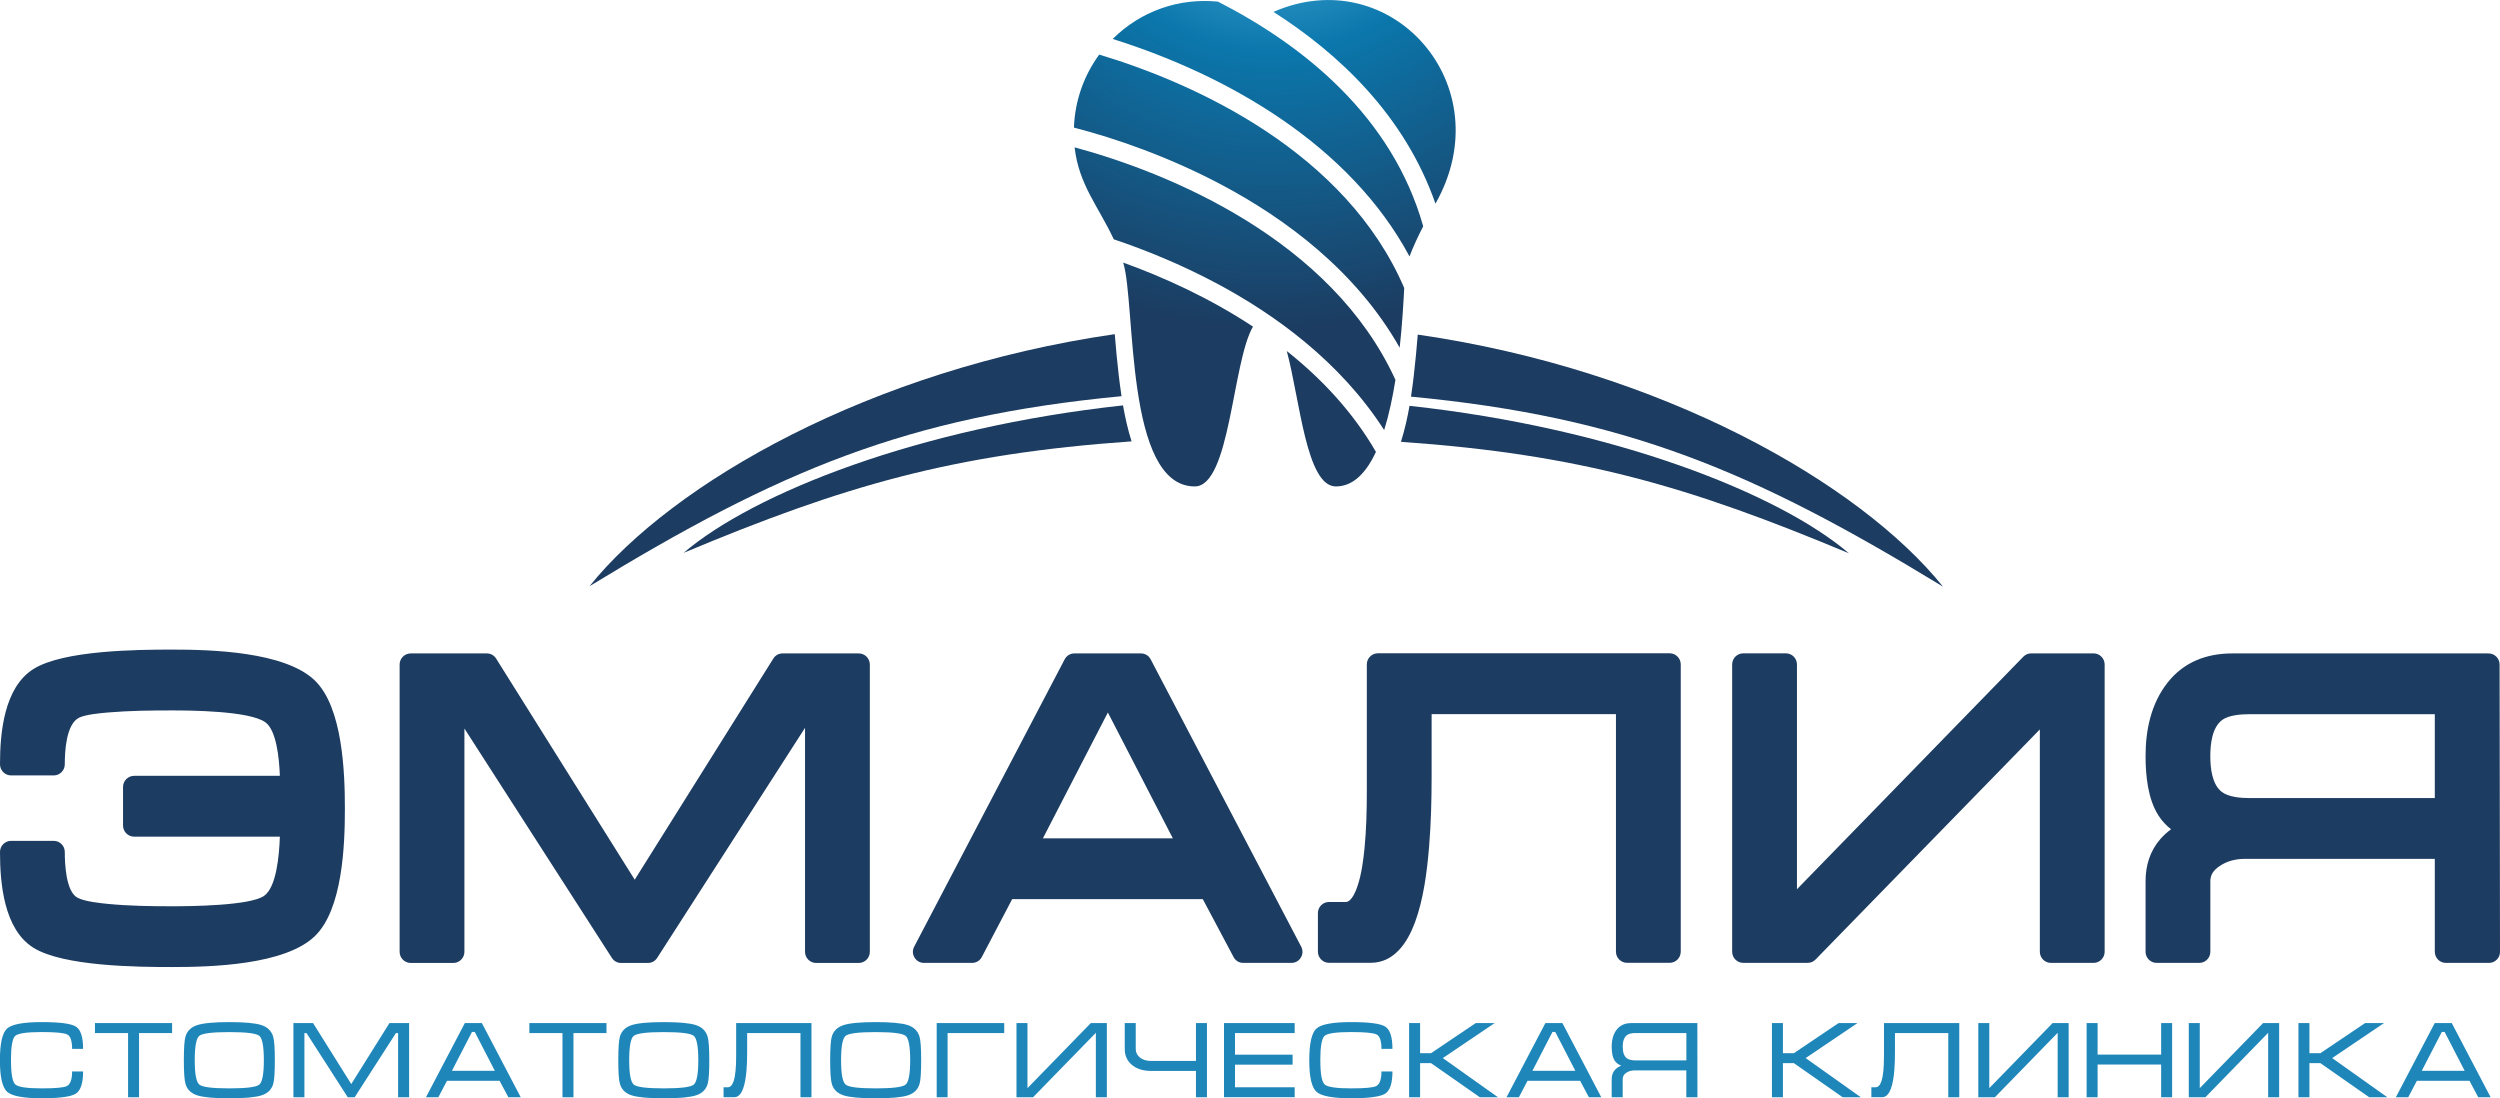
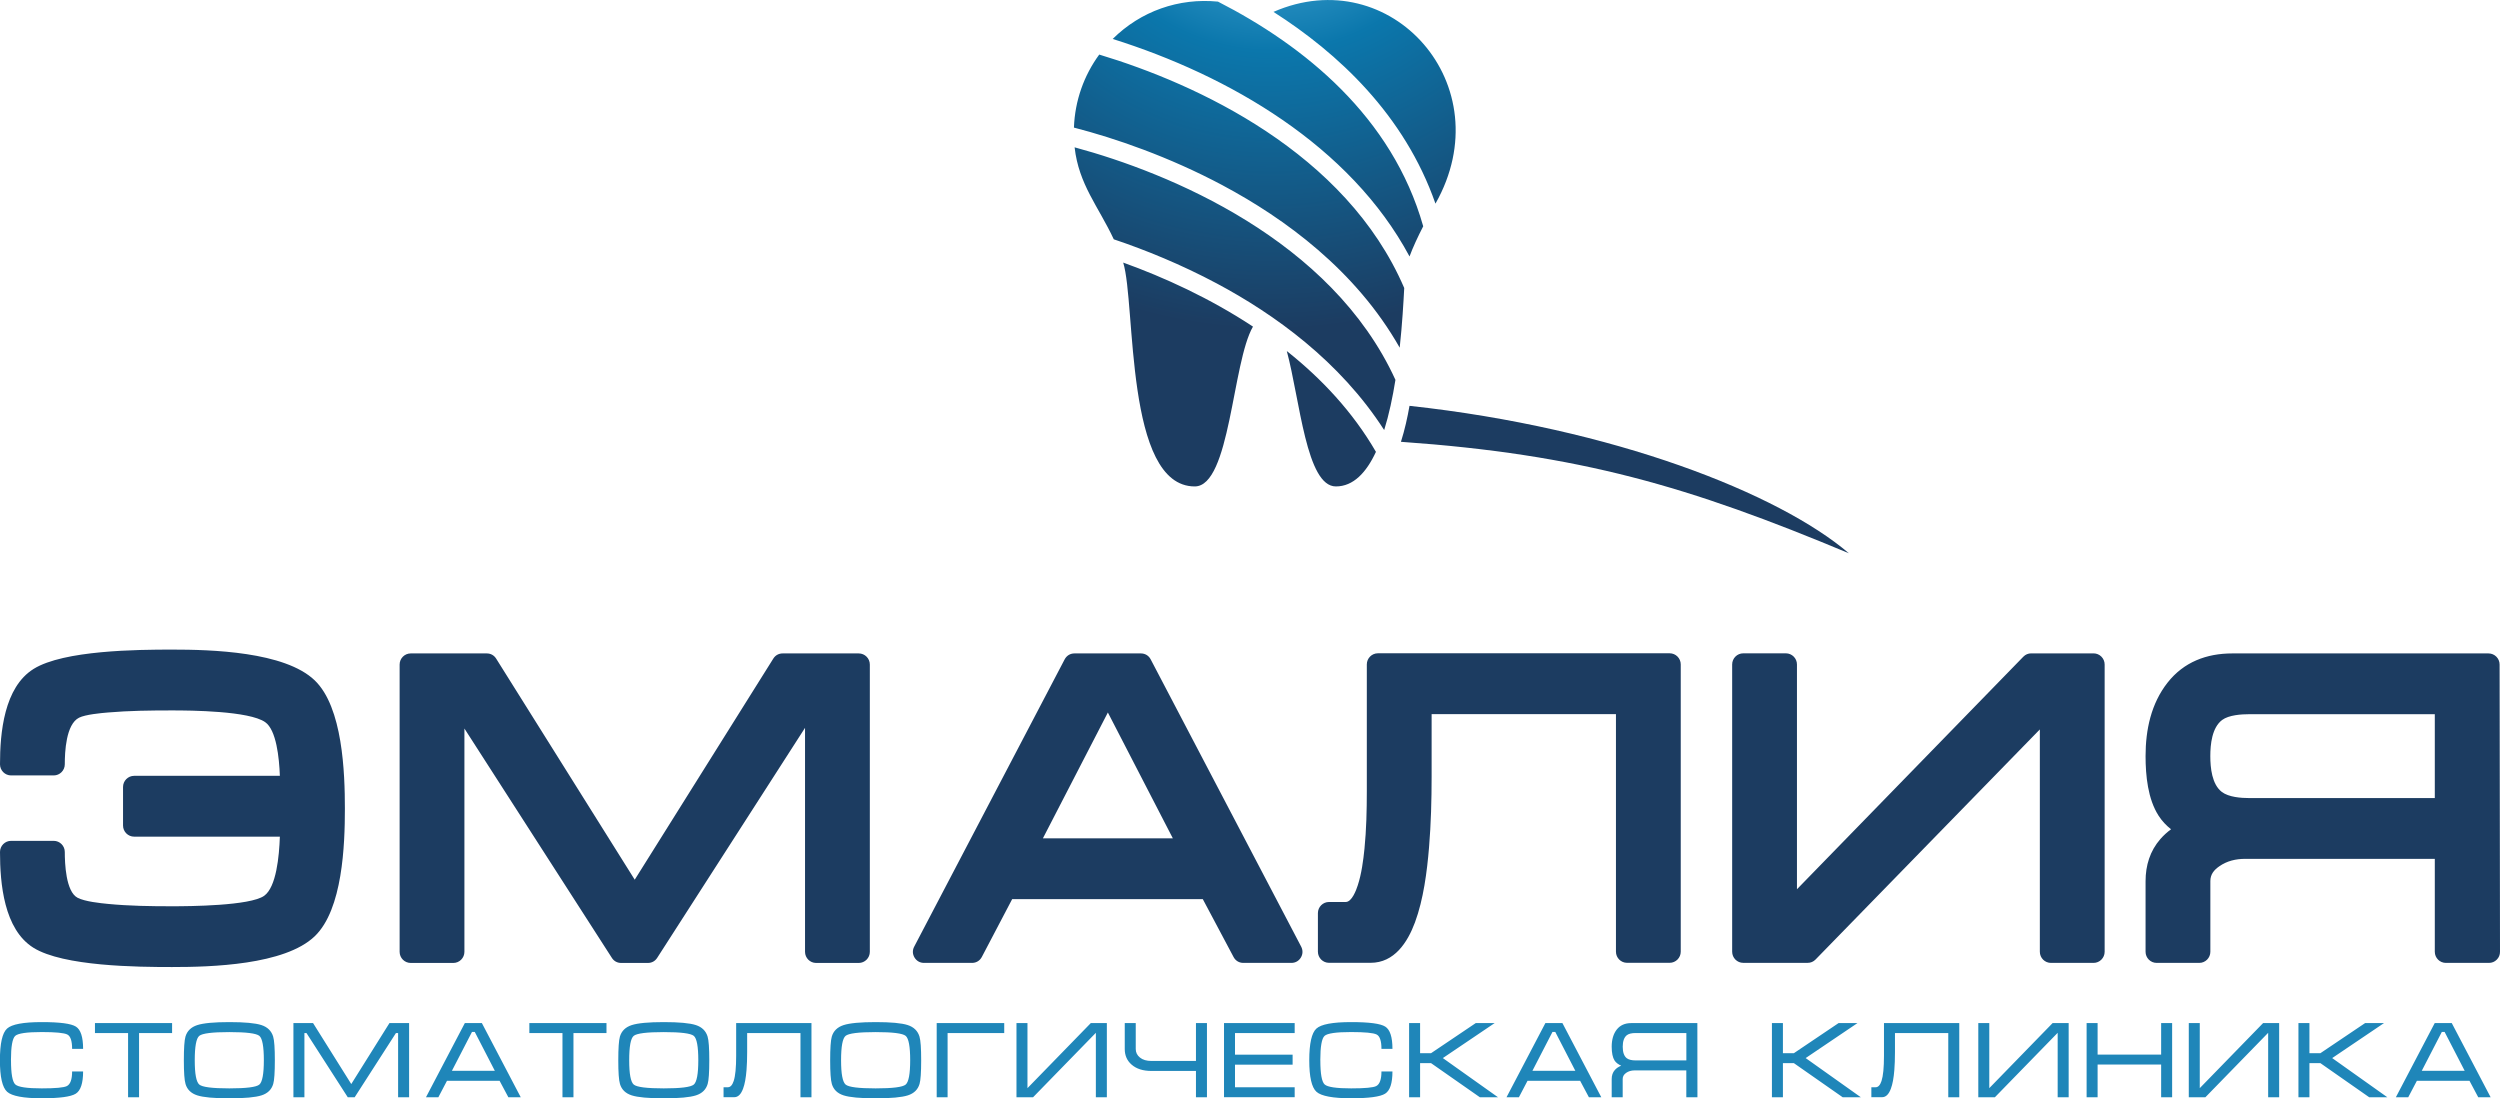
<svg xmlns="http://www.w3.org/2000/svg" width="239" height="105" viewBox="0 0 239 105" fill="none">
  <g clip-path="url(#clip0_420_69)">
    <path fill-rule="evenodd" clip-rule="evenodd" d="M26.755 74.169C26.69 72.431 26.42 69.779 25.348 69.035C23.816 67.963 18.261 67.916 16.442 67.916C14.413 67.916 12.341 67.941 10.321 68.114C9.648 68.169 8.172 68.307 7.563 68.609C6.302 69.233 6.194 71.897 6.194 73.068C6.194 73.653 5.718 74.131 5.135 74.131H1.06C0.476 74.131 0 73.653 0 73.068C0 70.068 0.382 65.703 3.222 63.943C6.096 62.161 13.148 62.101 16.447 62.101C20.162 62.101 27.209 62.286 30.084 65.04C32.765 67.61 32.971 73.873 32.971 77.316C32.971 80.759 32.76 86.949 30.084 89.51C27.209 92.264 20.157 92.449 16.447 92.449C13.161 92.449 6.061 92.389 3.2 90.607C0.369 88.842 0 84.439 0 81.448C0 80.862 0.476 80.385 1.06 80.385H5.135C5.718 80.385 6.194 80.862 6.194 81.448C6.194 82.507 6.284 85.253 7.43 85.834C8.125 86.187 9.566 86.342 10.334 86.415C12.346 86.609 14.422 86.639 16.442 86.639C18.073 86.639 23.911 86.6 25.258 85.636C26.416 84.805 26.69 81.861 26.755 79.984H12.822C12.239 79.984 11.762 79.507 11.762 78.921V75.233C11.762 74.647 12.239 74.169 12.822 74.169H26.755ZM60.678 84.103L73.928 62.962C74.126 62.643 74.452 62.467 74.825 62.467H82.096C82.68 62.467 83.156 62.944 83.156 63.53V90.995C83.156 91.58 82.68 92.058 82.096 92.058H78.021C77.438 92.058 76.961 91.58 76.961 90.995V69.581L62.827 91.571C62.625 91.885 62.308 92.058 61.939 92.058H59.382C59.013 92.058 58.691 91.885 58.494 91.571L44.398 69.646V90.995C44.398 91.58 43.922 92.058 43.339 92.058H39.264C38.68 92.058 38.204 91.58 38.204 90.995V63.53C38.204 62.944 38.68 62.467 39.264 62.467H46.535C46.908 62.467 47.23 62.643 47.431 62.962L60.682 84.103H60.678ZM114.989 85.959H96.763L93.863 91.485C93.674 91.842 93.331 92.053 92.927 92.053H88.333C87.951 92.053 87.626 91.868 87.428 91.541C87.231 91.214 87.218 90.835 87.398 90.499L101.781 63.035C101.97 62.677 102.313 62.467 102.717 62.467H109.07C109.473 62.467 109.82 62.677 110.005 63.035L124.392 90.499C124.568 90.84 124.56 91.214 124.362 91.541C124.165 91.868 123.839 92.053 123.457 92.053H118.863C118.46 92.053 118.117 91.847 117.928 91.489L114.989 85.959ZM154.485 68.273H136.863V74.238C136.863 76.485 136.802 78.749 136.618 80.987C136.425 83.32 136.086 85.98 135.271 88.18C134.559 90.099 133.298 92.045 131.029 92.045H127.052C126.469 92.045 125.992 91.567 125.992 90.982V87.293C125.992 86.707 126.469 86.23 127.052 86.23H128.652C129.248 86.23 129.664 85.063 129.802 84.637C130.162 83.54 130.329 82.27 130.445 81.125C130.625 79.304 130.668 77.454 130.668 75.624V63.517C130.668 62.931 131.144 62.454 131.728 62.454H159.619C160.203 62.454 160.679 62.931 160.679 63.517V90.982C160.679 91.567 160.203 92.045 159.619 92.045H155.544C154.961 92.045 154.485 91.567 154.485 90.982V68.269V68.273ZM195.005 69.736L173.565 91.731C173.359 91.941 173.106 92.049 172.81 92.049H166.654C166.071 92.049 165.595 91.571 165.595 90.986V63.521C165.595 62.936 166.071 62.458 166.654 62.458H170.73C171.313 62.458 171.789 62.936 171.789 63.521V85.012L193.431 62.781C193.637 62.57 193.894 62.462 194.19 62.462H200.144C200.727 62.462 201.204 62.94 201.204 63.525V90.99C201.204 91.576 200.727 92.053 200.144 92.053H196.069C195.485 92.053 195.009 91.576 195.009 90.99V69.74L195.005 69.736ZM232.767 82.106H214.639C213.742 82.106 212.893 82.304 212.155 82.825C211.653 83.174 211.31 83.596 211.31 84.228V90.99C211.31 91.576 210.834 92.053 210.251 92.053H206.175C205.592 92.053 205.116 91.576 205.116 90.99V84.241C205.116 82.735 205.54 81.349 206.536 80.208C206.84 79.86 207.183 79.55 207.552 79.278C207.093 78.917 206.69 78.491 206.364 77.987C205.33 76.382 205.116 74.144 205.116 72.28C205.116 69.771 205.643 67.261 207.222 65.256C208.771 63.289 210.941 62.467 213.408 62.467H237.902C238.485 62.467 238.961 62.944 238.961 63.525L239 90.99C239 91.283 238.897 91.537 238.691 91.743C238.485 91.95 238.232 92.053 237.94 92.053H233.827C233.243 92.053 232.767 91.576 232.767 90.99V82.111V82.106ZM112.124 80.144L105.912 68.114L99.701 80.144H112.124ZM232.767 76.296V68.277H215.038C214.279 68.277 213.077 68.355 212.438 68.828C211.46 69.56 211.306 71.169 211.306 72.284C211.306 73.399 211.456 74.983 212.408 75.71C213.065 76.21 214.248 76.296 215.038 76.296H232.767Z" fill="#1C3C61" />
    <path d="M1.052 101.363C1.052 102.654 1.189 103.425 1.464 103.674C1.738 103.924 2.579 104.049 3.994 104.049C5.307 104.049 6.105 103.976 6.392 103.829C6.727 103.657 6.894 103.192 6.894 102.43H7.945C7.945 103.554 7.709 104.264 7.242 104.557C6.774 104.849 5.689 104.996 3.982 104.996C2.274 104.996 1.142 104.789 0.683 104.376C0.224 103.963 -0.008 102.96 -0.008 101.363C-0.008 99.766 0.22 98.746 0.674 98.333C1.129 97.919 2.231 97.713 3.986 97.713C5.74 97.713 6.796 97.855 7.255 98.143C7.714 98.432 7.945 99.138 7.945 100.27H6.894C6.894 99.512 6.74 99.052 6.431 98.897C6.122 98.742 5.311 98.664 3.99 98.664C2.57 98.664 1.725 98.785 1.455 99.03C1.185 99.275 1.047 100.055 1.047 101.359L1.052 101.363ZM9.078 97.808H16.452V98.759H13.294V104.897H12.244V98.759H9.078V97.808ZM21.925 105C20.463 105 19.437 104.905 18.854 104.716C18.271 104.527 17.897 104.165 17.739 103.636C17.627 103.27 17.576 102.516 17.576 101.367C17.576 100.218 17.627 99.448 17.73 99.099C17.889 98.561 18.262 98.195 18.854 98.001C19.446 97.808 20.471 97.713 21.925 97.713C23.38 97.713 24.413 97.808 24.992 97.997C25.572 98.186 25.945 98.552 26.112 99.09C26.224 99.456 26.275 100.214 26.275 101.367C26.275 102.521 26.224 103.278 26.121 103.623C25.962 104.161 25.593 104.527 25.005 104.716C24.422 104.905 23.392 105 21.921 105H21.925ZM21.925 104.049C23.547 104.049 24.503 103.928 24.791 103.687C25.078 103.446 25.224 102.671 25.224 101.363C25.224 100.055 25.083 99.271 24.795 99.03C24.508 98.789 23.551 98.668 21.921 98.668C20.291 98.668 19.334 98.789 19.047 99.03C18.76 99.271 18.618 100.05 18.618 101.363C18.618 102.676 18.764 103.433 19.051 103.683C19.339 103.928 20.295 104.049 21.917 104.049H21.925ZM29.93 97.808L33.581 103.636L37.231 97.808H39.11V104.897H38.059V98.759H37.853L33.907 104.897H33.246L29.299 98.759H29.102V104.897H28.051V97.808H29.93ZM46.068 97.808L49.783 104.897H48.599L47.762 103.326H42.73L41.907 104.897H40.723L44.438 97.808H46.076H46.068ZM47.307 102.37L45.39 98.656H45.12L43.202 102.37H47.307ZM50.606 97.808H57.98V98.759H54.823V104.897H53.772V98.759H50.606V97.808ZM63.458 105C61.995 105 60.97 104.905 60.387 104.716C59.803 104.527 59.43 104.165 59.271 103.636C59.16 103.27 59.108 102.516 59.108 101.367C59.108 100.218 59.16 99.448 59.263 99.099C59.422 98.561 59.795 98.195 60.387 98.001C60.979 97.808 62.004 97.713 63.458 97.713C64.912 97.713 65.946 97.808 66.525 97.997C67.104 98.186 67.478 98.552 67.645 99.09C67.756 99.456 67.808 100.214 67.808 101.367C67.808 102.521 67.756 103.278 67.653 103.623C67.495 104.161 67.126 104.527 66.538 104.716C65.955 104.905 64.925 105 63.454 105H63.458ZM63.458 104.049C65.08 104.049 66.036 103.928 66.324 103.687C66.611 103.446 66.757 102.671 66.757 101.363C66.757 100.055 66.615 99.271 66.328 99.03C66.04 98.789 65.084 98.668 63.454 98.668C61.824 98.668 60.867 98.789 60.58 99.03C60.292 99.271 60.151 100.05 60.151 101.363C60.151 102.676 60.297 103.433 60.584 103.683C60.871 103.928 61.828 104.049 63.45 104.049H63.458ZM69.172 103.941H69.584C69.824 103.941 70.008 103.743 70.141 103.343C70.3 102.861 70.377 102.056 70.377 100.933V97.808H77.576V104.897H76.525V98.759H71.428V100.575C71.428 101.23 71.407 101.806 71.368 102.293C71.308 103.059 71.197 103.657 71.038 104.075C70.836 104.621 70.558 104.892 70.197 104.892H69.172V103.941ZM83.714 105C82.251 105 81.226 104.905 80.643 104.716C80.059 104.527 79.686 104.165 79.527 103.636C79.416 103.27 79.364 102.516 79.364 101.367C79.364 100.218 79.416 99.448 79.519 99.099C79.677 98.561 80.051 98.195 80.643 98.001C81.235 97.808 82.26 97.713 83.714 97.713C85.168 97.713 86.202 97.808 86.781 97.997C87.36 98.186 87.734 98.552 87.901 99.09C88.012 99.456 88.064 100.214 88.064 101.367C88.064 102.521 88.012 103.278 87.909 103.623C87.751 104.161 87.382 104.527 86.794 104.716C86.211 104.905 85.181 105 83.71 105H83.714ZM83.714 104.049C85.336 104.049 86.292 103.928 86.58 103.687C86.867 103.446 87.013 102.671 87.013 101.363C87.013 100.055 86.871 99.271 86.584 99.03C86.296 98.789 85.34 98.668 83.71 98.668C82.08 98.668 81.123 98.789 80.836 99.03C80.548 99.271 80.407 100.05 80.407 101.363C80.407 102.676 80.553 103.433 80.84 103.683C81.127 103.928 82.084 104.049 83.706 104.049H83.714ZM89.548 104.897H90.59V98.759H96.004V97.808H89.548V104.897ZM105.815 97.808H104.279L98.226 104.027V97.808H97.175V104.897H98.762L104.764 98.737V104.897H105.815V97.808ZM108.577 97.808V100.287C108.577 100.614 108.71 100.885 108.976 101.1C109.242 101.32 109.611 101.428 110.083 101.428H114.334V97.808H115.385V104.897H114.334V102.383H110.083C109.272 102.383 108.637 102.181 108.174 101.772C107.741 101.393 107.526 100.898 107.526 100.287V97.808H108.577ZM117.015 97.808H123.771V98.759H118.066V100.829H123.574V101.78H118.066V103.941H123.771V104.892H117.015V97.803V97.808ZM126.225 101.363C126.225 102.654 126.362 103.425 126.637 103.674C126.911 103.924 127.752 104.049 129.168 104.049C130.48 104.049 131.278 103.976 131.566 103.829C131.9 103.657 132.067 103.192 132.067 102.43H133.118C133.118 103.554 132.887 104.264 132.415 104.557C131.947 104.849 130.862 104.996 129.155 104.996C127.447 104.996 126.315 104.789 125.856 104.376C125.397 103.963 125.165 102.96 125.165 101.363C125.165 99.766 125.393 98.746 125.847 98.333C126.302 97.919 127.405 97.713 129.159 97.713C130.914 97.713 131.969 97.855 132.428 98.143C132.887 98.432 133.118 99.138 133.118 100.27H132.067C132.067 99.512 131.913 99.052 131.604 98.897C131.295 98.742 130.485 98.664 129.163 98.664C127.743 98.664 126.894 98.785 126.628 99.03C126.358 99.275 126.221 100.055 126.221 101.359L126.225 101.363ZM134.71 104.897V97.808H135.761V100.683H136.812L141.08 97.808H142.886L137.936 101.152L143.208 104.897H141.475L136.812 101.638H135.761V104.897H134.71ZM149.368 97.808L153.083 104.897H151.899L151.062 103.326H146.03L145.207 104.897H144.023L147.738 97.808H149.376H149.368ZM150.603 102.37L148.686 98.656H148.415L146.498 102.37H150.603ZM162.267 97.808L162.275 104.897H161.212V102.331H156.261C155.952 102.331 155.686 102.409 155.463 102.564C155.24 102.719 155.129 102.912 155.129 103.149V104.897H154.078V103.154C154.078 102.809 154.176 102.521 154.378 102.293C154.528 102.121 154.734 101.983 154.987 101.879C154.7 101.755 154.49 101.591 154.357 101.393C154.172 101.105 154.078 100.661 154.078 100.067C154.078 99.383 154.241 98.836 154.563 98.423C154.884 98.014 155.348 97.808 155.944 97.808H162.267ZM161.216 101.376V98.759H156.369C155.991 98.759 155.712 98.823 155.536 98.957C155.27 99.159 155.133 99.529 155.133 100.067C155.133 100.605 155.262 100.967 155.523 101.169C155.708 101.307 155.991 101.376 156.369 101.376H161.216ZM169.396 104.897V97.808H170.447V100.683H171.498L175.766 97.808H177.572L172.622 101.152L177.894 104.897H176.161L171.498 101.638H170.447V104.897H169.396ZM178.902 103.941H179.314C179.554 103.941 179.739 103.743 179.872 103.343C180.03 102.861 180.108 102.056 180.108 100.933V97.808H187.306V104.897H186.255V98.759H181.159V100.575C181.159 101.23 181.137 101.806 181.099 102.293C181.039 103.059 180.927 103.657 180.768 104.075C180.567 104.621 180.288 104.892 179.927 104.892H178.902V103.941ZM197.764 97.808H196.228L190.176 104.027V97.808H189.125V104.897H190.712L196.713 98.737V104.897H197.764V97.808ZM199.48 97.808H200.531V100.821H206.605V97.808H207.656V104.897H206.605V101.772H200.531V104.897H199.48V97.808ZM217.887 97.808H216.351L210.298 104.027V97.808H209.248V104.897H210.835L216.836 98.737V104.897H217.887V97.808ZM219.731 104.897V97.808H220.782V100.683H221.833L226.102 97.808H227.908L222.957 101.152L228.229 104.897H226.496L221.833 101.638H220.782V104.897H219.731ZM234.389 97.808L238.104 104.897H236.92L236.084 103.326H231.052L230.228 104.897H229.044L232.759 97.808H234.398H234.389ZM235.625 102.37L233.707 98.656H233.437L231.52 102.37H235.625Z" fill="#1F86B9" />
-     <path d="M134.891 37.919C155.438 39.878 167.642 45.034 185.753 56.087C177.805 46.188 158.879 35.367 135.538 31.988C135.431 33.288 135.315 34.588 135.161 35.884C135.088 36.499 135.002 37.188 134.891 37.919Z" fill="#1C3C61" />
    <path d="M133.93 42.237C151.046 43.438 161.448 46.489 176.754 52.894C170.049 47.169 154.276 40.92 134.749 38.798C134.552 39.921 134.29 41.105 133.93 42.237Z" fill="#1C3C61" />
-     <path d="M107.218 37.876C86.671 39.835 74.467 44.991 56.355 56.044C64.304 46.145 83.23 35.324 106.571 31.945C106.678 33.245 106.794 34.545 106.948 35.841C107.021 36.456 107.107 37.145 107.218 37.876Z" fill="#1C3C61" />
-     <path d="M108.179 42.194C91.064 43.395 80.661 46.446 65.356 52.851C72.06 47.127 87.834 40.877 107.36 38.755C107.557 39.878 107.819 41.062 108.179 42.194Z" fill="#1C3C61" />
    <path d="M106.374 3.724C109.051 1.064 112.702 -0.215 116.438 0.155C124.695 4.378 133.099 11.17 136.059 21.633C135.561 22.602 135.081 23.622 134.751 24.517C129.084 13.937 117.51 7.223 106.374 3.724ZM137.23 19.468C134.266 10.967 127.904 5.066 121.744 1.137C132.962 -3.77 143.643 8.144 137.23 19.468ZM119.784 31.223C117.798 34.645 117.613 46.503 114.22 46.503C107.515 46.503 108.601 29.049 107.378 25.102C111.282 26.51 115.661 28.503 119.784 31.223ZM131.538 43.201C130.62 45.177 129.38 46.503 127.711 46.503C124.884 46.503 124.284 38.286 123.018 33.56C126.338 36.194 129.328 39.379 131.542 43.201H131.538ZM106.477 22.877C104.997 19.713 103.136 17.648 102.732 14.084C111.775 16.528 127.274 22.903 133.404 36.315C133.138 37.98 132.79 39.633 132.327 41.114C128.097 34.528 121.813 30.022 116.318 27.095C112.916 25.283 109.523 23.901 106.477 22.877ZM116.901 17.725C111.741 14.975 106.606 13.214 102.668 12.198C102.762 9.59 103.646 7.184 105.087 5.217C114.405 8.023 128.672 14.57 134.244 27.534C134.171 28.92 134.056 30.977 133.811 33.237C129.616 25.834 122.799 20.871 116.897 17.725H116.901Z" fill="url(#paint0_radial_420_69)" />
  </g>
  <defs>
    <radialGradient id="paint0_radial_420_69" cx="0" cy="0" r="1" gradientUnits="userSpaceOnUse" gradientTransform="translate(121.557 -15.301) rotate(90) scale(46.818 46.66)">
      <stop stop-color="#6CC9F3" />
      <stop offset="0.43" stop-color="#0B77AC" />
      <stop offset="1" stop-color="#1C3C61" />
    </radialGradient>
    <clipPath id="clip0_420_69">
      <rect width="239" height="105" fill="white" />
    </clipPath>
  </defs>
</svg>